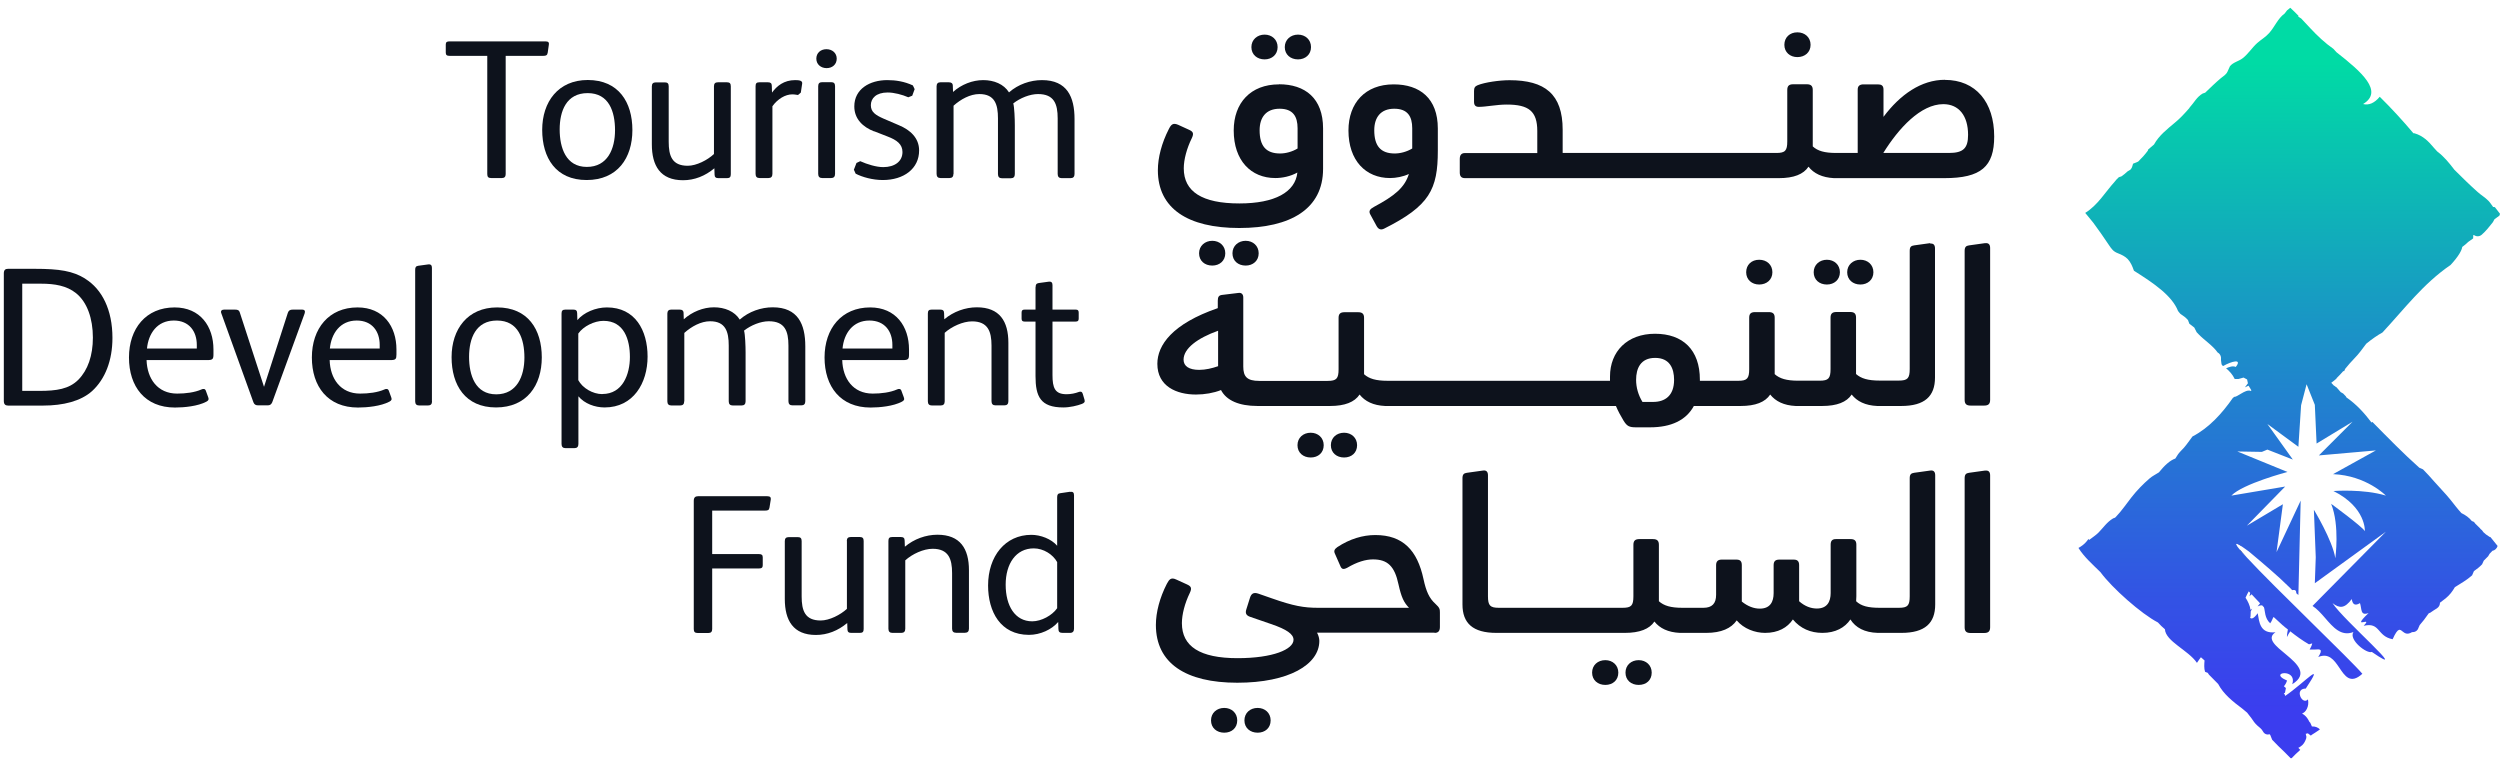
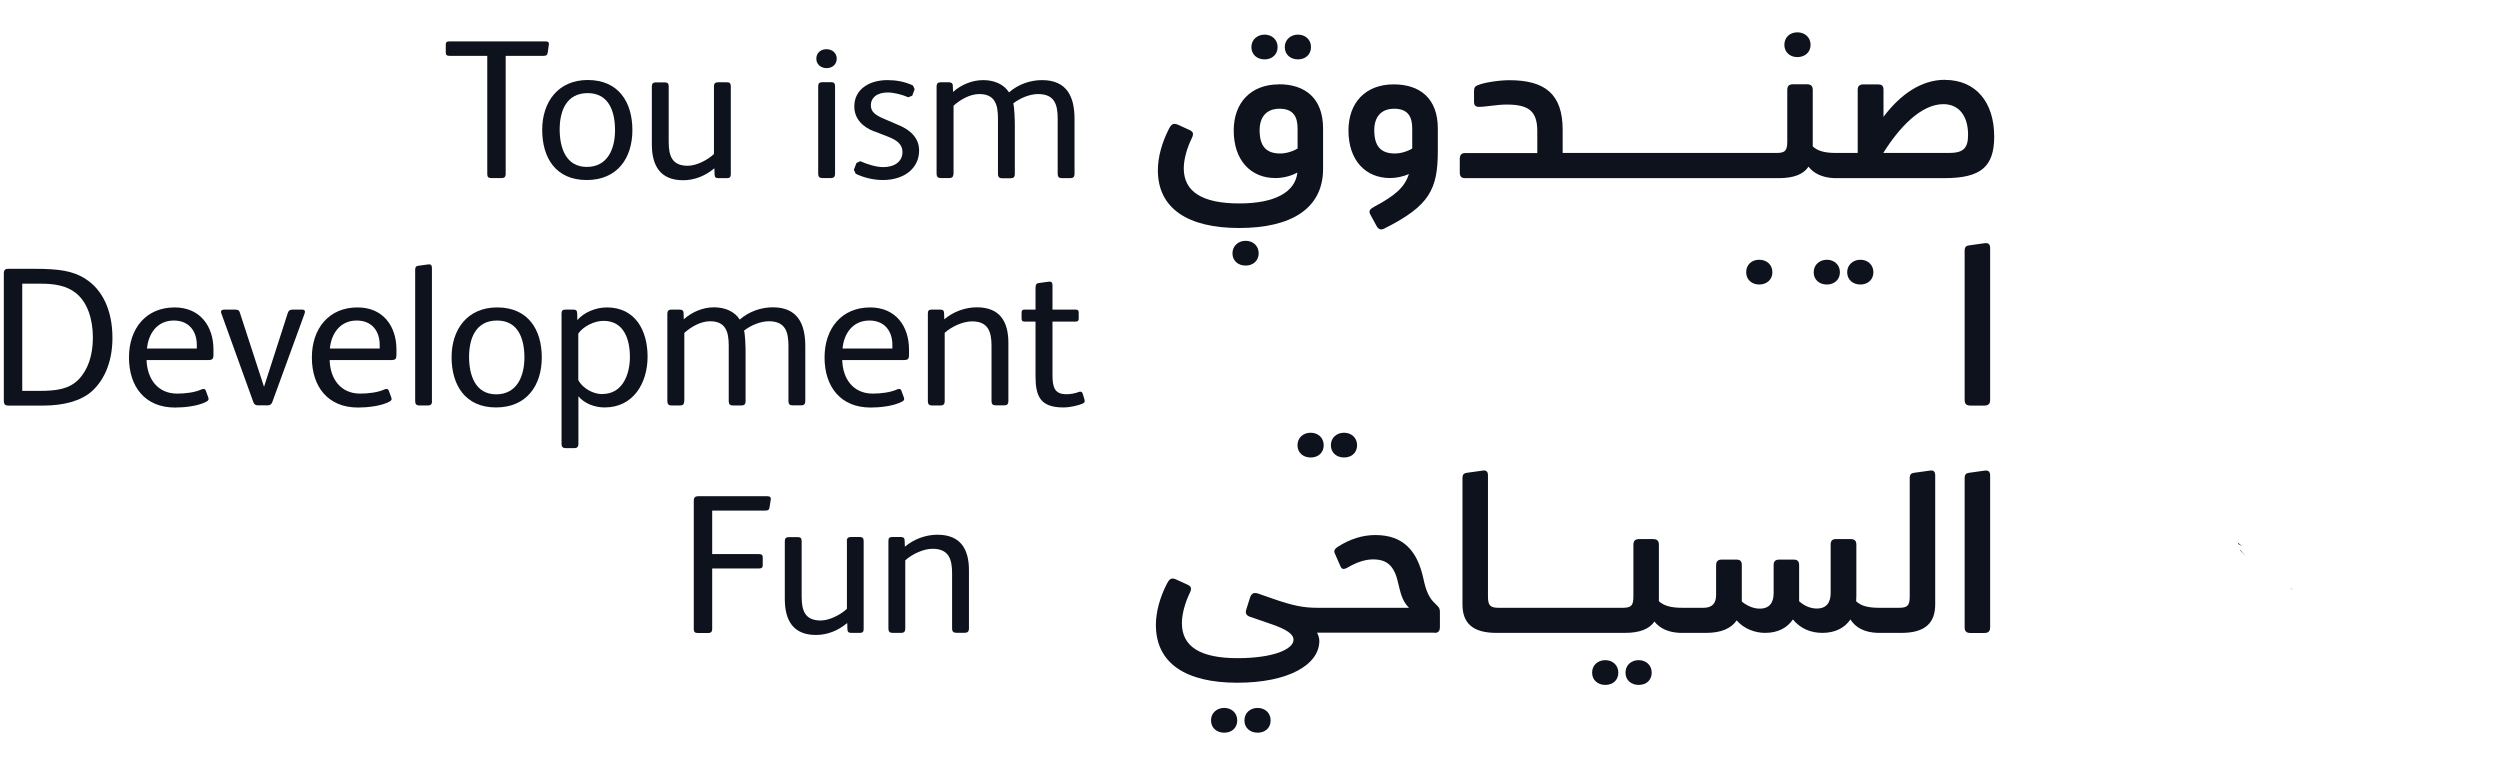
<svg xmlns="http://www.w3.org/2000/svg" width="183" height="56" viewBox="0 0 183 56" fill="none">
  <g clip-path="url(#clip0_2283_6105)">
    <path d="M164.099 39.973C163.985 39.904 163.901 39.851 163.84 39.821L163.81 39.721L164.107 39.973H164.099Z" fill="#0D121C" />
    <path d="M163.969 40.232C164.084 40.369 164.228 40.537 164.411 40.719L164 40.316L163.969 40.232Z" fill="#0D121C" />
    <path d="M167.815 43.157C167.815 43.157 167.8 43.157 167.792 43.157C167.739 43.104 167.678 43.043 167.625 42.99L167.815 43.157Z" fill="#0D121C" />
    <path d="M6.243 20.4C5.329 19.836 4.37 19.677 2.527 19.677H0.585C0.395 19.677 0.28 19.76 0.28 20.012V29.352C0.28 29.596 0.395 29.688 0.585 29.688H3.166C4.621 29.688 5.916 29.367 6.738 28.628C7.697 27.752 8.231 26.389 8.231 24.735C8.231 22.686 7.477 21.177 6.243 20.408V20.4ZM5.733 27.798C5.055 28.476 4.149 28.613 2.877 28.613H1.628V20.766H3.007C3.997 20.766 4.88 20.911 5.565 21.459C6.38 22.114 6.799 23.318 6.799 24.712C6.799 26.023 6.433 27.082 5.74 27.791L5.733 27.798Z" fill="#0D121C" />
-     <path d="M183 15.616L182.977 15.738L182.947 15.791L182.817 15.89H182.81L182.711 15.966L182.596 16.05L182.474 16.271C182.223 16.591 181.972 16.911 181.667 17.177C181.477 17.345 181.248 17.315 181.089 17.208H181.043L181.035 17.452L180.67 17.711C180.54 17.84 180.396 17.962 180.236 18.076C180.205 18.32 179.969 18.762 179.383 19.395C177.372 20.774 176.032 22.579 174.395 24.339C174.06 24.522 173.633 24.811 173.207 25.162C172.933 25.528 172.666 25.909 172.339 26.236C172.103 26.472 171.889 26.731 171.668 26.998L171.592 27.166H171.524C171.371 27.341 171.212 27.516 171.044 27.676L171.006 27.745L170.922 27.798L170.877 27.844L170.648 28.019L170.854 28.24H170.884L170.96 28.308L171.029 28.347L171.341 28.705L171.516 28.804L171.524 28.811L171.714 29.009L171.76 29.093C172.491 29.596 173.07 30.236 173.595 30.929L173.656 30.884C174.776 32.019 175.895 33.169 177.091 34.236L177.365 34.358C177.639 34.64 177.913 34.929 178.172 35.234C178.568 35.691 179.002 36.118 179.375 36.583C179.649 36.925 179.885 37.245 180.175 37.558C180.479 37.703 180.753 37.901 180.936 38.137L181.096 38.205L181.188 38.327L181.53 38.663L181.576 38.723L181.683 38.815L181.789 38.96L181.972 39.12L182.254 39.31H182.292L182.353 39.379C182.505 39.577 182.665 39.775 182.825 39.965C182.771 40.148 182.619 40.293 182.436 40.323L182.421 40.346L182.238 40.537L182.132 40.719L181.812 41.039L181.69 41.306C181.507 41.504 181.302 41.657 181.089 41.809L180.959 42.114C180.578 42.457 180.129 42.708 179.695 42.982C179.52 43.287 179.314 43.561 179.025 43.797L178.606 44.117C178.606 44.27 178.545 44.422 178.385 44.529C178.218 44.636 178.05 44.735 177.898 44.849L177.784 44.895C177.532 45.26 177.319 45.535 177.121 45.756L177.037 45.946C176.961 46.197 176.755 46.281 176.557 46.274C176.222 46.479 176.04 46.357 175.895 46.243C175.674 46.068 175.545 45.893 175.141 46.792C173.976 46.571 174.25 45.519 173.024 45.809C173.351 45.458 173.192 45.504 173.024 45.535C172.818 45.58 172.605 45.618 173.382 44.872C172.757 45.108 172.895 44.567 172.75 44.148C172.339 44.399 172.202 44.186 172.148 43.851C171.638 44.544 171.257 44.552 170.739 44.148C171.524 45.382 176.695 49.832 173.618 47.721C173.252 47.881 171.905 46.83 172.27 46.266C171.364 46.609 170.785 45.916 170.184 45.222C169.902 44.895 169.605 44.567 169.277 44.354L174.646 38.922L169.445 42.693L169.513 40.788L169.376 37.314C169.376 37.314 170.739 39.546 170.945 40.864C170.945 40.864 171.28 38.48 170.64 36.88C170.64 36.88 172.872 38.51 173.108 38.876C173.108 38.876 173.207 37.139 170.808 35.943C170.808 35.943 173.009 35.775 174.646 36.278C174.646 36.278 173.214 34.807 170.778 34.708L173.915 32.971L169.742 33.337L172.209 30.868L169.574 32.468L169.445 29.634L168.843 28.126L168.44 29.665L168.242 32.705L165.972 31.036L167.838 33.642L165.972 32.91L165.569 33.078L163.772 33.047L167.442 34.548C167.442 34.548 164.175 35.409 163.337 36.278L167.275 35.615L164.472 38.48L167.107 36.91L166.642 40.415L168.409 36.644L168.242 43.554L168.089 43.424C168.089 43.264 168.044 43.15 167.815 43.196C167.815 43.196 167.8 43.196 167.792 43.196C167.739 43.142 167.678 43.081 167.625 43.028C166.688 42.099 165.63 41.222 164.617 40.369C164.404 40.209 164.228 40.095 164.099 40.003C163.985 39.935 163.901 39.882 163.84 39.851C163.589 39.729 163.665 39.897 163.977 40.262C164.091 40.4 164.236 40.567 164.419 40.75C164.426 40.765 164.442 40.781 164.457 40.796C166.513 43.02 172.072 48.308 172.925 49.321C172.042 50.121 171.646 49.481 171.219 48.849C170.854 48.308 170.458 47.775 169.696 48.094C170.085 47.485 169.81 47.516 169.445 47.546H169.064C169.186 47.34 169.239 47.196 169.254 47.096L169.018 47.165C168.539 46.891 168.082 46.556 167.648 46.213C167.564 46.335 167.473 46.479 167.404 46.632C167.404 46.403 167.45 46.22 167.473 46.075L167.267 45.916L167.092 45.763H167.061L167.077 45.756C166.856 45.557 166.635 45.359 166.429 45.161C166.361 45.23 166.323 45.436 166.178 45.626C165.759 45.245 165.812 44.712 165.721 44.453L165.592 44.316C165.515 44.3 165.416 44.316 165.256 44.392L165.439 44.163C165.226 43.942 165.02 43.721 164.815 43.5L164.662 43.645L164.716 43.401L164.609 43.287C164.541 43.401 164.457 43.561 164.373 43.752C164.548 44.019 164.693 44.316 164.739 44.643L164.86 44.552L164.754 44.75L164.739 45.131L164.708 45.207C164.784 45.337 164.982 45.291 165.264 44.887C165.378 45.489 165.401 46.411 166.566 46.281C165.873 46.738 166.604 47.302 167.343 47.912C168.165 48.597 168.988 49.344 167.792 50.083C167.96 49.588 167.67 49.352 167.381 49.291C166.97 49.207 166.566 49.458 167.412 49.816C167.358 49.984 167.282 50.121 167.183 50.235L167.328 50.365L167.259 50.715L167.176 50.754L167.252 50.852L167.275 50.944C168.759 49.923 170.229 48.224 168.782 50.403C168.417 50.403 168.31 50.624 168.348 50.845C168.394 51.157 168.699 51.462 168.942 51.195C169.056 51.713 168.767 52.163 168.523 52.216L168.554 52.262L168.683 52.346C168.843 52.475 168.957 52.651 169.049 52.841L169.11 52.902L169.232 53.176C169.468 53.161 169.681 53.252 169.818 53.39L169.727 53.458C169.567 53.572 169.392 53.679 169.224 53.786L169.155 53.847L168.935 53.679L168.775 53.717L168.79 53.755L168.828 53.931L168.813 54.052C168.752 54.235 168.668 54.403 168.531 54.54L168.417 54.631L168.295 54.715L168.234 54.738L168.379 54.891C168.15 55.096 167.922 55.309 167.709 55.538C167.549 55.37 167.389 55.218 167.236 55.058C166.917 54.769 166.62 54.456 166.323 54.151L166.186 53.809L166.14 53.748C165.957 53.801 165.759 53.748 165.645 53.534C165.553 53.352 165.378 53.237 165.234 53.108C165.058 52.948 164.929 52.765 164.8 52.567L164.51 52.193L164.495 52.171L164.129 51.866C163.467 51.371 162.759 50.814 162.37 50.068C162.142 49.839 161.921 49.611 161.693 49.382L161.609 49.253L161.411 49.176C161.327 48.933 161.35 48.605 161.373 48.346L161.106 48.11C161.03 48.209 160.931 48.346 160.817 48.521C160.185 47.592 158.525 46.952 158.471 46.06C158.289 45.908 158.113 45.74 157.961 45.565C156.75 44.94 154.61 43.051 153.75 41.878C153.186 41.321 152.562 40.781 152.143 40.11C152.372 39.98 152.585 39.828 152.752 39.615L152.874 39.455L152.927 39.523C153.148 39.348 153.392 39.203 153.613 38.982C153.978 38.609 154.222 38.221 154.679 37.946L154.824 37.893L154.892 37.824C155.319 37.383 155.646 36.88 156.027 36.4C156.408 35.912 156.887 35.417 157.359 35.013C157.55 34.846 157.801 34.731 158.03 34.579C158.433 34.084 158.829 33.703 159.233 33.566L159.438 33.245C159.568 33.07 159.72 32.933 159.865 32.773C160.093 32.514 160.276 32.225 160.489 31.95C161.693 31.326 162.652 30.267 163.444 29.131L163.551 29.048C163.65 29.063 163.832 28.941 164.038 28.819C164.282 28.674 164.556 28.522 164.769 28.621L164.8 28.568L164.594 28.232L164.327 28.354L164.548 28.057L164.487 27.775L164.228 27.638L163.848 27.745H163.589L163.574 27.73C163.429 27.425 163.208 27.173 162.949 26.96C163.193 26.853 163.452 26.762 163.657 26.861C164.167 26.221 163.337 26.45 162.736 26.792L162.667 26.747L162.637 26.693L162.614 26.663V26.64L162.591 26.472L162.576 26.343C162.606 26.122 162.53 25.909 162.332 25.802C161.967 25.284 161.335 24.888 160.931 24.461L160.794 24.316L160.619 23.973L160.261 23.699L160.162 23.433C160.002 23.242 159.804 23.105 159.606 22.975L159.507 22.861L159.431 22.762C158.989 21.634 157.634 20.72 156.21 19.821L156.194 19.791C156.088 19.486 155.966 19.197 155.745 18.96C155.547 18.762 155.311 18.648 155.037 18.541C154.694 18.412 154.572 18.229 154.374 17.939C154.009 17.391 153.628 16.842 153.232 16.309C153.049 16.065 152.828 15.829 152.638 15.585C153.56 15.014 154.093 14.077 154.801 13.292L154.907 13.162L155.098 12.972L155.288 12.911C155.448 12.804 155.593 12.675 155.737 12.545L155.943 12.423L156.034 12.302L156.088 12.164L156.141 11.974H156.164L156.514 11.829C156.773 11.578 157.009 11.319 157.222 11.029L157.245 10.945L157.672 10.58C158.037 9.917 158.631 9.46 159.21 8.972C159.591 8.66 159.918 8.302 160.246 7.928L160.284 7.867C160.604 7.517 160.809 7.09 161.236 6.846L161.418 6.785C161.792 6.427 162.157 6.069 162.553 5.734C162.736 5.582 162.941 5.475 163.048 5.254L163.231 4.85C163.467 4.553 163.863 4.492 164.152 4.271C164.556 3.967 164.845 3.494 165.226 3.151C165.508 2.9 165.85 2.709 166.102 2.42C166.513 1.963 166.734 1.353 167.229 0.995L167.244 0.98L167.412 0.759L167.648 0.569C167.853 0.759 168.059 0.957 168.249 1.155L168.234 1.216L168.447 1.353C168.668 1.589 168.889 1.826 169.11 2.062C169.628 2.618 170.184 3.144 170.808 3.578L171.029 3.822C172.872 5.262 174.501 6.694 172.978 7.616C173.405 7.723 173.811 7.545 174.197 7.083C175.05 7.921 175.895 8.843 176.664 9.757H176.74C177.357 9.932 177.768 10.343 178.164 10.823L178.408 11.09L178.438 11.113C178.895 11.463 179.261 11.905 179.611 12.362L179.657 12.423C180.213 12.979 180.776 13.528 181.363 14.054C181.606 14.275 181.911 14.45 182.147 14.694C182.284 14.831 182.383 14.998 182.497 15.151H182.558L182.627 15.166C182.764 15.334 182.893 15.501 183.015 15.669L183 15.616Z" fill="url(#paint0_linear_2283_6105)" />
    <path d="M32.904 4.088C32.714 4.088 32.63 4.027 32.63 3.852V3.258C32.63 3.083 32.714 3.029 32.904 3.029H39.933C40.138 3.029 40.207 3.113 40.176 3.273L40.093 3.852C40.062 4.043 39.978 4.088 39.773 4.088H37.016V12.743C37.016 12.934 36.925 13.033 36.742 13.033H35.958C35.752 13.033 35.668 12.957 35.668 12.743V4.088H32.911H32.904Z" fill="#0D121C" />
    <path d="M43.025 5.856C40.862 5.856 39.689 7.456 39.689 9.505C39.689 11.555 40.687 13.178 42.941 13.178C45.195 13.178 46.291 11.57 46.291 9.521C46.291 7.471 45.271 5.856 43.025 5.856ZM42.956 12.218C41.418 12.218 40.968 10.808 40.968 9.475C40.968 8.142 41.448 6.816 43.017 6.816C44.586 6.816 45.02 8.18 45.02 9.536C45.02 10.892 44.479 12.218 42.956 12.218Z" fill="#0D121C" />
    <path d="M52.262 6.313C52.262 6.107 52.361 6.024 52.551 6.024H53.221C53.412 6.024 53.495 6.107 53.495 6.313V12.751C53.495 12.957 53.419 13.04 53.221 13.04H52.582C52.406 13.04 52.307 12.972 52.307 12.781L52.292 12.317C51.622 12.88 50.838 13.193 50 13.193C48.325 13.193 47.715 12.119 47.715 10.564V6.321C47.715 6.115 47.814 6.031 48.005 6.031H48.675C48.865 6.031 48.949 6.115 48.949 6.321V10.374C48.949 11.402 49.185 12.134 50.343 12.134C50.982 12.134 51.797 11.715 52.262 11.273V6.321V6.313Z" fill="#0D121C" />
-     <path d="M56.541 12.728C56.541 12.934 56.443 13.033 56.252 13.033H55.597C55.407 13.033 55.308 12.934 55.308 12.728V6.313C55.308 6.107 55.376 6.024 55.582 6.024H56.222C56.397 6.024 56.496 6.092 56.496 6.283L56.511 6.778C56.861 6.298 57.379 5.864 58.209 5.864C58.529 5.864 58.75 5.909 58.719 6.123L58.62 6.778L58.415 6.953C58.339 6.953 58.209 6.907 57.996 6.907C57.486 6.907 56.922 7.243 56.541 7.776V12.728Z" fill="#0D121C" />
    <path d="M60.844 6.016H60.182C59.991 6.016 59.892 6.1 59.892 6.306V12.728C59.892 12.934 59.991 13.033 60.182 13.033H60.837C61.027 13.033 61.126 12.934 61.126 12.728V6.306C61.126 6.1 61.035 6.016 60.852 6.016H60.844ZM60.494 3.601C60.075 3.601 59.755 3.875 59.755 4.294C59.755 4.713 60.09 4.987 60.509 4.987C60.928 4.987 61.248 4.713 61.248 4.294C61.248 3.875 60.913 3.601 60.494 3.601Z" fill="#0D121C" />
    <path d="M63.989 9.62C63.159 9.3 62.535 8.705 62.535 7.791C62.535 6.511 63.669 5.864 64.949 5.864C65.573 5.864 66.198 5.963 66.822 6.252L66.952 6.526L66.776 7.006L66.487 7.121C66.053 6.93 65.444 6.77 64.979 6.77C64.126 6.77 63.746 7.204 63.746 7.7C63.746 8.195 64.081 8.424 64.69 8.69L65.809 9.17C66.609 9.505 67.279 10.084 67.279 11.014C67.279 12.347 66.16 13.178 64.621 13.178C63.883 13.178 63.114 12.964 62.634 12.713L62.504 12.423L62.695 11.928L62.969 11.799C63.494 12.035 64.157 12.233 64.652 12.233C65.497 12.233 66.061 11.814 66.061 11.128C66.061 10.564 65.657 10.252 64.972 9.993L63.997 9.612L63.989 9.62Z" fill="#0D121C" />
    <path d="M69.792 12.728C69.792 12.934 69.693 13.033 69.503 13.033H68.848C68.657 13.033 68.558 12.934 68.558 12.728V6.313C68.558 6.123 68.657 6.024 68.832 6.024H69.457C69.632 6.024 69.746 6.092 69.746 6.283L69.762 6.732C70.371 6.184 71.186 5.864 71.97 5.864C72.754 5.864 73.478 6.153 73.859 6.763C74.529 6.168 75.427 5.864 76.273 5.864C78.115 5.864 78.656 7.098 78.656 8.713V12.736C78.656 12.941 78.557 13.04 78.367 13.04H77.712C77.522 13.04 77.422 12.941 77.422 12.736V8.667C77.422 7.608 77.163 6.885 75.983 6.885C75.389 6.885 74.673 7.174 74.171 7.57C74.254 7.844 74.285 8.721 74.285 9.17V12.743C74.285 12.949 74.186 13.048 73.996 13.048H73.341C73.15 13.048 73.051 12.949 73.051 12.743V8.66C73.051 7.662 72.831 6.885 71.688 6.885C71.018 6.885 70.325 7.265 69.8 7.738V12.736L69.792 12.728Z" fill="#0D121C" />
    <path d="M12.784 22.503C10.69 22.503 9.441 24.042 9.441 26.168C9.441 28.293 10.607 29.832 12.807 29.832C13.493 29.832 14.483 29.733 15.1 29.406C15.259 29.322 15.305 29.246 15.244 29.086L15.069 28.606C15.016 28.446 14.879 28.446 14.749 28.507C14.254 28.727 13.592 28.811 12.967 28.811C11.528 28.811 10.774 27.722 10.728 26.358H15.191C15.564 26.358 15.625 26.282 15.625 25.947V25.581C15.625 23.897 14.665 22.503 12.777 22.503H12.784ZM14.406 25.512H10.759C10.866 24.408 11.513 23.463 12.724 23.463C13.851 23.463 14.406 24.263 14.406 25.246V25.505V25.512Z" fill="#0D121C" />
    <path d="M19.326 28.316L21.07 22.899C21.131 22.724 21.23 22.663 21.435 22.663H22.105C22.334 22.663 22.349 22.793 22.296 22.953L19.928 29.444C19.851 29.619 19.752 29.672 19.593 29.672H18.899C18.709 29.672 18.61 29.604 18.549 29.444L16.196 22.922C16.135 22.762 16.227 22.663 16.402 22.663H17.201C17.422 22.663 17.506 22.716 17.552 22.869L19.326 28.316Z" fill="#0D121C" />
    <path d="M26.172 22.503C24.078 22.503 22.829 24.042 22.829 26.168C22.829 28.293 23.994 29.832 26.203 29.832C26.88 29.832 27.87 29.733 28.495 29.406C28.655 29.322 28.7 29.246 28.639 29.086L28.464 28.606C28.403 28.446 28.274 28.446 28.144 28.507C27.649 28.727 26.987 28.811 26.362 28.811C24.923 28.811 24.169 27.722 24.131 26.358H28.586C28.967 26.358 29.02 26.282 29.02 25.947V25.581C29.02 23.897 28.061 22.503 26.172 22.503ZM27.794 25.512H24.146C24.253 24.408 24.9 23.463 26.111 23.463C27.246 23.463 27.794 24.263 27.794 25.246V25.505V25.512Z" fill="#0D121C" />
    <path d="M31.625 29.375C31.625 29.581 31.526 29.68 31.335 29.68H30.68C30.49 29.68 30.391 29.581 30.391 29.375V19.76C30.391 19.57 30.437 19.486 30.604 19.456L31.328 19.357C31.533 19.326 31.617 19.417 31.617 19.6V29.375H31.625Z" fill="#0D121C" />
    <path d="M36.392 22.503C34.229 22.503 33.056 24.095 33.056 26.145C33.056 28.194 34.061 29.825 36.308 29.825C38.554 29.825 39.659 28.209 39.659 26.16C39.659 24.111 38.638 22.503 36.392 22.503ZM36.323 28.865C34.785 28.865 34.336 27.455 34.336 26.122C34.336 24.789 34.815 23.463 36.384 23.463C37.953 23.463 38.387 24.827 38.387 26.175C38.387 27.524 37.846 28.865 36.323 28.865Z" fill="#0D121C" />
    <path d="M44.426 22.503C43.596 22.503 42.727 22.876 42.263 23.433L42.248 22.922C42.248 22.732 42.149 22.663 41.974 22.663H41.38C41.174 22.663 41.105 22.754 41.105 22.953V32.499C41.105 32.705 41.205 32.804 41.395 32.804H42.05C42.24 32.804 42.339 32.705 42.339 32.499V29.009C42.781 29.543 43.542 29.825 44.258 29.825C46.36 29.825 47.403 28.042 47.403 26.107C47.403 24.172 46.489 22.503 44.426 22.503ZM44.091 28.849C43.382 28.849 42.636 28.4 42.331 27.828V24.415C42.697 23.89 43.497 23.486 44.174 23.486C45.69 23.486 46.109 24.865 46.109 26.13C46.109 27.394 45.583 28.842 44.091 28.842V28.849Z" fill="#0D121C" />
    <path d="M50.084 29.375C50.084 29.581 49.985 29.68 49.794 29.68H49.14C48.949 29.68 48.85 29.581 48.85 29.375V22.953C48.85 22.762 48.949 22.663 49.124 22.663H49.749C49.924 22.663 50.038 22.732 50.038 22.922L50.053 23.372C50.663 22.823 51.477 22.495 52.262 22.495C53.046 22.495 53.77 22.785 54.15 23.394C54.821 22.8 55.719 22.495 56.564 22.495C58.407 22.495 58.948 23.73 58.948 25.345V29.368C58.948 29.573 58.849 29.672 58.659 29.672H58.004C57.813 29.672 57.714 29.573 57.714 29.368V25.299C57.714 24.24 57.455 23.516 56.275 23.516C55.681 23.516 54.965 23.806 54.463 24.202C54.546 24.476 54.577 25.352 54.577 25.802V29.375C54.577 29.581 54.478 29.68 54.288 29.68H53.633C53.442 29.68 53.343 29.581 53.343 29.375V25.291C53.343 24.294 53.122 23.516 51.98 23.516C51.31 23.516 50.617 23.897 50.092 24.37V29.368L50.084 29.375Z" fill="#0D121C" />
    <path d="M63.7 22.503C61.606 22.503 60.357 24.042 60.357 26.168C60.357 28.293 61.522 29.832 63.723 29.832C64.408 29.832 65.391 29.733 66.015 29.406C66.175 29.322 66.221 29.246 66.16 29.086L65.984 28.606C65.931 28.446 65.794 28.446 65.665 28.507C65.17 28.727 64.507 28.811 63.883 28.811C62.443 28.811 61.69 27.722 61.651 26.358H66.106C66.48 26.358 66.54 26.282 66.54 25.947V25.581C66.54 23.897 65.581 22.503 63.692 22.503H63.7ZM65.322 25.512H61.674C61.773 24.408 62.428 23.463 63.639 23.463C64.774 23.463 65.322 24.263 65.322 25.246V25.505V25.512Z" fill="#0D121C" />
    <path d="M69.152 29.375C69.152 29.581 69.053 29.68 68.863 29.68H68.208C68.018 29.68 67.919 29.581 67.919 29.375V22.953C67.919 22.747 67.987 22.663 68.193 22.663H68.832C69.008 22.663 69.107 22.732 69.107 22.922L69.122 23.372C69.792 22.808 70.66 22.495 71.505 22.495C73.173 22.495 73.813 23.516 73.813 25.093V29.368C73.813 29.573 73.714 29.672 73.523 29.672H72.869C72.678 29.672 72.579 29.573 72.579 29.368V25.299C72.579 24.271 72.32 23.524 71.155 23.524C70.485 23.524 69.655 23.905 69.152 24.362V29.36V29.375Z" fill="#0D121C" />
    <path d="M75.808 21.025C75.808 20.834 75.854 20.751 76.029 20.72L76.752 20.621C76.958 20.591 77.042 20.682 77.042 20.865V22.663H78.74C78.9 22.663 78.961 22.724 78.961 22.884V23.318C78.961 23.478 78.9 23.539 78.74 23.539H77.042V27.448C77.042 28.392 77.217 28.857 78.07 28.857C78.405 28.857 78.71 28.788 78.953 28.697C79.098 28.636 79.212 28.667 79.258 28.827L79.387 29.261C79.433 29.421 79.372 29.497 79.197 29.566C78.862 29.695 78.314 29.825 77.834 29.825C76.151 29.825 75.8 29.009 75.8 27.531V23.539H75.001C74.841 23.539 74.78 23.478 74.78 23.318V22.884C74.78 22.724 74.841 22.663 75.001 22.663H75.8V21.025H75.808Z" fill="#0D121C" />
    <path d="M52.132 37.383V40.559H55.559C55.749 40.559 55.833 40.62 55.833 40.796V41.375C55.833 41.55 55.749 41.611 55.559 41.611H52.132V46.045C52.132 46.236 52.049 46.335 51.858 46.335H51.074C50.868 46.335 50.784 46.258 50.784 46.045V36.659C50.784 36.415 50.899 36.324 51.089 36.324H56.168C56.374 36.324 56.443 36.407 56.42 36.567L56.328 37.146C56.298 37.337 56.214 37.375 56.008 37.375H52.132V37.383Z" fill="#0D121C" />
    <path d="M61.986 39.6C61.986 39.394 62.085 39.31 62.276 39.31H62.946C63.136 39.31 63.22 39.394 63.22 39.6V46.037C63.22 46.243 63.152 46.327 62.946 46.327H62.306C62.131 46.327 62.032 46.258 62.032 46.068L62.017 45.603C61.347 46.167 60.562 46.479 59.725 46.479C58.057 46.479 57.448 45.405 57.448 43.851V39.607C57.448 39.401 57.547 39.318 57.737 39.318H58.407C58.598 39.318 58.681 39.401 58.681 39.607V43.66C58.681 44.689 58.917 45.42 60.075 45.42C60.715 45.42 61.529 45.001 61.994 44.567V39.615L61.986 39.6Z" fill="#0D121C" />
    <path d="M66.266 46.022C66.266 46.228 66.167 46.327 65.977 46.327H65.322C65.132 46.327 65.032 46.228 65.032 46.022V39.6C65.032 39.394 65.101 39.31 65.307 39.31H65.946C66.121 39.31 66.22 39.379 66.22 39.569L66.236 40.019C66.906 39.455 67.774 39.142 68.619 39.142C70.287 39.142 70.927 40.163 70.927 41.74V46.015C70.927 46.22 70.828 46.319 70.637 46.319H69.982C69.792 46.319 69.693 46.22 69.693 46.015V41.946C69.693 40.918 69.434 40.171 68.269 40.171C67.599 40.171 66.776 40.552 66.266 41.017V46.015V46.022Z" fill="#0D121C" />
-     <path d="M78.329 35.996L77.605 36.103C77.43 36.125 77.384 36.217 77.384 36.407V39.95C76.958 39.447 76.166 39.15 75.496 39.15C73.577 39.15 72.328 40.72 72.328 42.86C72.328 44.765 73.227 46.472 75.321 46.472C76.151 46.472 76.988 46.083 77.46 45.527L77.476 46.038C77.476 46.243 77.559 46.327 77.78 46.327H78.329C78.519 46.327 78.618 46.22 78.618 46.022V36.247C78.618 36.057 78.534 35.973 78.329 36.004V35.996ZM77.384 44.521C77.019 45.047 76.234 45.481 75.557 45.481C74.293 45.481 73.615 44.339 73.615 42.8C73.615 41.261 74.369 40.141 75.671 40.141C76.387 40.141 77.08 40.59 77.384 41.146V44.529V44.521Z" fill="#0D121C" />
    <path d="M93.62 6.176C91.556 6.176 90.308 7.524 90.308 9.551C90.308 11.753 91.572 13.033 93.354 13.033C93.864 13.033 94.465 12.911 94.968 12.629C94.816 14.061 93.323 14.892 90.726 14.892C87.985 14.892 86.652 14.023 86.652 12.324C86.652 11.677 86.873 10.861 87.239 10.115C87.406 9.764 87.338 9.635 87.033 9.498L86.233 9.132C85.868 8.98 85.731 9.102 85.556 9.452C85.038 10.465 84.756 11.532 84.756 12.461C84.756 15.258 86.942 16.69 90.711 16.69C94.481 16.69 96.849 15.288 96.849 12.362V9.399C96.849 7.189 95.531 6.168 93.62 6.168V6.176ZM94.983 10.869C94.587 11.113 94.1 11.235 93.704 11.235C92.668 11.235 92.204 10.679 92.204 9.536C92.204 8.583 92.683 7.959 93.666 7.959C94.648 7.959 94.983 8.523 94.983 9.391V10.877V10.869Z" fill="#0D121C" />
    <path d="M92.569 4.347C93.102 4.347 93.521 3.997 93.521 3.448C93.521 2.9 93.102 2.534 92.569 2.534C92.036 2.534 91.602 2.9 91.602 3.448C91.602 3.997 92.021 4.347 92.569 4.347Z" fill="#0D121C" />
    <path d="M95.014 4.347C95.547 4.347 95.966 3.997 95.966 3.448C95.966 2.9 95.547 2.534 95.014 2.534C94.481 2.534 94.046 2.9 94.046 3.448C94.046 3.997 94.465 4.347 95.014 4.347Z" fill="#0D121C" />
    <path d="M102.012 6.176C99.948 6.176 98.707 7.524 98.707 9.551C98.707 11.753 99.971 13.033 101.753 13.033C102.187 13.033 102.705 12.934 103.131 12.736C102.819 13.734 102.081 14.336 100.588 15.136C100.276 15.303 100.169 15.448 100.306 15.699L100.771 16.553C100.908 16.797 101.091 16.85 101.319 16.736C104.647 15.067 105.249 13.871 105.249 11.021V9.406C105.249 7.197 103.931 6.176 102.02 6.176H102.012ZM103.375 10.869C102.979 11.113 102.492 11.235 102.096 11.235C101.06 11.235 100.596 10.679 100.596 9.536C100.596 8.584 101.075 7.959 102.058 7.959C103.04 7.959 103.375 8.523 103.375 9.391V10.877V10.869Z" fill="#0D121C" />
    <path d="M131.567 4.18C132.115 4.18 132.534 3.829 132.534 3.281C132.534 2.732 132.115 2.367 131.567 2.367C131.018 2.367 130.615 2.732 130.615 3.281C130.615 3.829 131.034 4.18 131.567 4.18Z" fill="#0D121C" />
    <path d="M142.365 5.841C140.636 5.841 139.091 6.923 137.872 8.553V6.557C137.872 6.26 137.72 6.176 137.453 6.176H136.418C136.151 6.176 135.984 6.275 135.984 6.557V11.197H134.422C133.554 11.197 133.059 11.052 132.694 10.717V6.587C132.694 6.29 132.557 6.168 132.26 6.168H131.262C130.965 6.168 130.828 6.283 130.828 6.587V10.351C130.828 11.029 130.676 11.197 130.028 11.197H114.387V9.498C114.387 6.885 113.085 5.871 110.495 5.871C109.764 5.871 108.683 6.024 108.165 6.237C107.967 6.321 107.899 6.42 107.899 6.671V7.456C107.899 7.723 108.028 7.822 108.249 7.822C108.797 7.822 109.536 7.654 110.297 7.654C111.897 7.654 112.529 8.134 112.529 9.589V11.204H107.236C106.954 11.204 106.855 11.372 106.855 11.639V12.621C106.855 12.888 106.954 13.04 107.236 13.04H130.219C131.3 13.04 132.016 12.759 132.382 12.202C132.77 12.698 133.387 12.995 134.24 13.04H142.327C145.008 13.04 145.975 12.202 145.975 9.993C145.975 7.479 144.627 5.848 142.365 5.848V5.841ZM142.662 11.197H137.857C138.984 9.383 140.598 7.624 142.251 7.624C143.386 7.624 144.063 8.469 144.063 9.871C144.063 10.839 143.728 11.197 142.662 11.197Z" fill="#0D121C" />
-     <path d="M88.739 19.44C89.272 19.44 89.691 19.09 89.691 18.541C89.691 17.993 89.272 17.627 88.739 17.627C88.206 17.627 87.772 17.993 87.772 18.541C87.772 19.09 88.183 19.44 88.739 19.44Z" fill="#0D121C" />
    <path d="M91.183 19.44C91.716 19.44 92.135 19.09 92.135 18.541C92.135 17.993 91.716 17.627 91.183 17.627C90.65 17.627 90.216 17.993 90.216 18.541C90.216 19.09 90.627 19.44 91.183 19.44Z" fill="#0D121C" />
    <path d="M98.387 31.676C97.839 31.676 97.42 32.042 97.42 32.59C97.42 33.139 97.839 33.489 98.387 33.489C98.936 33.489 99.339 33.139 99.339 32.59C99.339 32.042 98.92 31.676 98.387 31.676Z" fill="#0D121C" />
    <path d="M95.943 31.676C95.394 31.676 94.976 32.042 94.976 32.59C94.976 33.139 95.394 33.489 95.943 33.489C96.491 33.489 96.895 33.139 96.895 32.59C96.895 32.042 96.476 31.676 95.943 31.676Z" fill="#0D121C" />
    <path d="M128.772 20.827C129.32 20.827 129.739 20.476 129.739 19.928C129.739 19.379 129.328 19.014 128.772 19.014C128.216 19.014 127.82 19.379 127.82 19.928C127.82 20.476 128.239 20.827 128.772 20.827Z" fill="#0D121C" />
    <path d="M133.729 20.827C134.263 20.827 134.681 20.476 134.681 19.928C134.681 19.379 134.263 19.014 133.729 19.014C133.196 19.014 132.762 19.379 132.762 19.928C132.762 20.476 133.174 20.827 133.729 20.827Z" fill="#0D121C" />
    <path d="M136.181 20.827C136.715 20.827 137.133 20.476 137.133 19.928C137.133 19.379 136.715 19.014 136.181 19.014C135.648 19.014 135.214 19.379 135.214 19.928C135.214 20.476 135.633 20.827 136.181 20.827Z" fill="#0D121C" />
-     <path d="M141.307 17.795L140.111 17.962C139.89 17.993 139.791 18.076 139.791 18.366V27.006C139.791 27.691 139.639 27.859 138.992 27.859H137.598C136.73 27.859 136.235 27.707 135.862 27.379V23.25C135.862 22.953 135.732 22.838 135.428 22.838H134.43C134.133 22.838 133.996 22.953 133.996 23.25V27.013C133.996 27.699 133.844 27.867 133.196 27.867H131.635C130.767 27.867 130.272 27.714 129.907 27.387V23.257C129.907 22.96 129.77 22.846 129.473 22.846H128.475C128.17 22.846 128.041 22.96 128.041 23.257V27.021C128.041 27.707 127.889 27.874 127.241 27.874H124.431V27.791C124.431 25.604 123.182 24.431 121.149 24.431C119.116 24.431 117.852 25.726 117.852 27.562V27.874H101.578C100.71 27.874 100.215 27.722 99.849 27.394V23.265C99.849 22.968 99.712 22.854 99.415 22.854H98.418C98.121 22.854 97.984 22.968 97.984 23.265V27.029C97.984 27.714 97.831 27.882 97.184 27.882H92.173C91.282 27.882 91.008 27.57 91.008 26.831V21.772C91.008 21.543 90.879 21.406 90.642 21.444L89.447 21.589C89.226 21.619 89.142 21.726 89.142 22.008V22.556C85.799 23.707 84.718 25.269 84.718 26.632C84.718 28.286 86.134 28.88 87.543 28.88C88.183 28.88 88.845 28.766 89.378 28.552C89.774 29.314 90.696 29.718 92.051 29.718H97.359C98.441 29.718 99.156 29.436 99.522 28.88C99.91 29.375 100.527 29.68 101.388 29.718H118.286C118.438 30.084 118.636 30.449 118.849 30.8C119.101 31.204 119.268 31.28 119.763 31.28H120.791C122.322 31.28 123.426 30.762 123.99 29.718H127.416C128.498 29.718 129.214 29.436 129.579 28.88C129.968 29.375 130.584 29.68 131.445 29.718H133.379C134.461 29.718 135.176 29.436 135.542 28.88C135.93 29.375 136.539 29.68 137.408 29.718H139.167C140.895 29.718 141.642 29.002 141.642 27.638V18.183C141.642 17.932 141.527 17.802 141.291 17.833L141.307 17.795ZM89.158 26.808C88.724 26.96 88.244 27.074 87.779 27.074C87.048 27.074 86.637 26.808 86.637 26.328C86.637 25.512 87.65 24.751 89.165 24.21V26.808H89.158ZM121.012 29.421H120.228C119.923 28.918 119.763 28.369 119.763 27.806C119.763 26.975 120.083 26.198 121.157 26.198C122.23 26.198 122.543 26.975 122.543 27.806C122.543 28.971 121.873 29.421 121.012 29.421Z" fill="#0D121C" />
    <path d="M145.327 17.795L144.132 17.962C143.919 17.993 143.812 18.076 143.812 18.366V29.268C143.812 29.566 143.941 29.688 144.246 29.688H145.244C145.541 29.688 145.678 29.573 145.678 29.268V18.153C145.678 17.901 145.564 17.772 145.327 17.802V17.795Z" fill="#0D121C" />
    <path d="M89.615 51.82C89.066 51.82 88.647 52.186 88.647 52.734C88.647 53.283 89.066 53.633 89.615 53.633C90.163 53.633 90.566 53.283 90.566 52.734C90.566 52.186 90.147 51.82 89.615 51.82Z" fill="#0D121C" />
    <path d="M92.059 51.82C91.511 51.82 91.092 52.186 91.092 52.734C91.092 53.283 91.511 53.633 92.059 53.633C92.607 53.633 93.011 53.283 93.011 52.734C93.011 52.186 92.592 51.82 92.059 51.82Z" fill="#0D121C" />
    <path d="M105.02 46.327C105.302 46.327 105.401 46.159 105.401 45.893V44.841C105.401 44.59 105.386 44.491 105.081 44.209C104.616 43.79 104.396 43.295 104.198 42.38C103.748 40.285 102.697 39.165 100.672 39.165C99.758 39.165 98.806 39.447 97.892 40.049C97.679 40.201 97.626 40.331 97.709 40.514L98.105 41.413C98.204 41.664 98.319 41.71 98.608 41.565C99.339 41.131 99.971 40.948 100.504 40.948C101.57 40.948 102.088 41.443 102.37 42.777C102.583 43.729 102.758 44.095 103.139 44.491H96.483C95.448 44.491 94.686 44.361 93.072 43.79L92.112 43.455C91.777 43.34 91.594 43.439 91.495 43.767L91.229 44.613C91.145 44.879 91.214 45.047 91.495 45.146L93.041 45.679C94.206 46.075 94.686 46.426 94.686 46.83C94.686 47.531 93.186 48.178 90.589 48.178C87.825 48.178 86.515 47.31 86.515 45.618C86.515 44.971 86.728 44.156 87.094 43.401C87.261 43.051 87.193 42.921 86.896 42.784L86.096 42.419C85.731 42.251 85.594 42.388 85.411 42.739C84.893 43.752 84.611 44.818 84.611 45.748C84.611 48.544 86.789 49.976 90.566 49.976C94.344 49.976 96.575 48.643 96.575 46.914C96.575 46.746 96.521 46.517 96.407 46.312H105.005L105.02 46.327Z" fill="#0D121C" />
    <path d="M119.953 48.323C119.405 48.323 118.986 48.689 118.986 49.237C118.986 49.786 119.398 50.136 119.953 50.136C120.509 50.136 120.905 49.786 120.905 49.237C120.905 48.689 120.487 48.323 119.953 48.323Z" fill="#0D121C" />
    <path d="M117.509 48.323C116.961 48.323 116.542 48.689 116.542 49.237C116.542 49.786 116.961 50.136 117.509 50.136C118.057 50.136 118.461 49.786 118.461 49.237C118.461 48.689 118.042 48.323 117.509 48.323Z" fill="#0D121C" />
    <path d="M118.941 46.327C120.022 46.327 120.738 46.045 121.103 45.496C121.492 45.992 122.109 46.289 122.969 46.327H124.896C126 46.327 126.731 45.992 127.127 45.413C127.645 46.03 128.475 46.327 129.206 46.327C130.158 46.327 130.836 45.946 131.239 45.344C131.788 46.007 132.534 46.327 133.402 46.327C134.346 46.327 135.047 45.946 135.45 45.344C135.831 45.946 136.486 46.297 137.446 46.327H139.182C140.911 46.327 141.657 45.611 141.657 44.247V34.792C141.657 34.541 141.543 34.411 141.307 34.442L140.111 34.609C139.898 34.64 139.791 34.724 139.791 35.005V43.645C139.791 44.331 139.639 44.491 138.992 44.491H137.598C136.745 44.491 136.235 44.361 135.869 44.011L135.885 43.645V39.866C135.885 39.562 135.732 39.462 135.466 39.462H134.384C134.148 39.462 134.004 39.562 134.004 39.866V43.409C134.004 44.041 133.752 44.544 132.991 44.544C132.557 44.544 132.107 44.377 131.696 44.011V41.367C131.696 41.07 131.559 40.963 131.3 40.963H130.249C129.983 40.963 129.83 41.062 129.83 41.367V43.417C129.83 44.049 129.579 44.552 128.818 44.552C128.384 44.552 127.934 44.384 127.5 44.034V41.367C127.5 41.07 127.371 40.963 127.104 40.963H126.023C125.787 40.963 125.619 41.062 125.619 41.367V43.546C125.619 44.178 125.322 44.491 124.69 44.491H123.16C122.291 44.491 121.796 44.338 121.431 44.011V39.882C121.431 39.584 121.301 39.462 120.997 39.462H119.999C119.702 39.462 119.565 39.577 119.565 39.882V43.645C119.565 44.331 119.413 44.491 118.766 44.491H109.719C109.071 44.491 108.919 44.323 108.919 43.645V34.792C108.919 34.541 108.805 34.411 108.569 34.442L107.373 34.609C107.16 34.64 107.053 34.724 107.053 35.005V44.247C107.053 45.611 107.8 46.327 109.536 46.327H118.948H118.941Z" fill="#0D121C" />
    <path d="M145.327 34.442L144.132 34.609C143.919 34.64 143.812 34.724 143.812 35.013V45.916C143.812 46.213 143.941 46.335 144.246 46.335H145.244C145.541 46.335 145.678 46.22 145.678 45.916V34.8C145.678 34.548 145.564 34.419 145.327 34.449V34.442Z" fill="#0D121C" />
  </g>
  <defs>
    <linearGradient id="paint0_linear_2283_6105" x1="167.564" y1="52.193" x2="167.564" y2="4.606" gradientUnits="userSpaceOnUse">
      <stop stop-color="#3B3DEF" />
      <stop offset="0.17" stop-color="#3352E5" />
      <stop offset="0.53" stop-color="#1E89CB" />
      <stop offset="1" stop-color="#00DBA5" />
    </linearGradient>
    <clipPath id="clip0_2283_6105">
      <rect width="182.72" height="55" fill="white" transform="translate(0.28 0.5)" />
    </clipPath>
  </defs>
</svg>